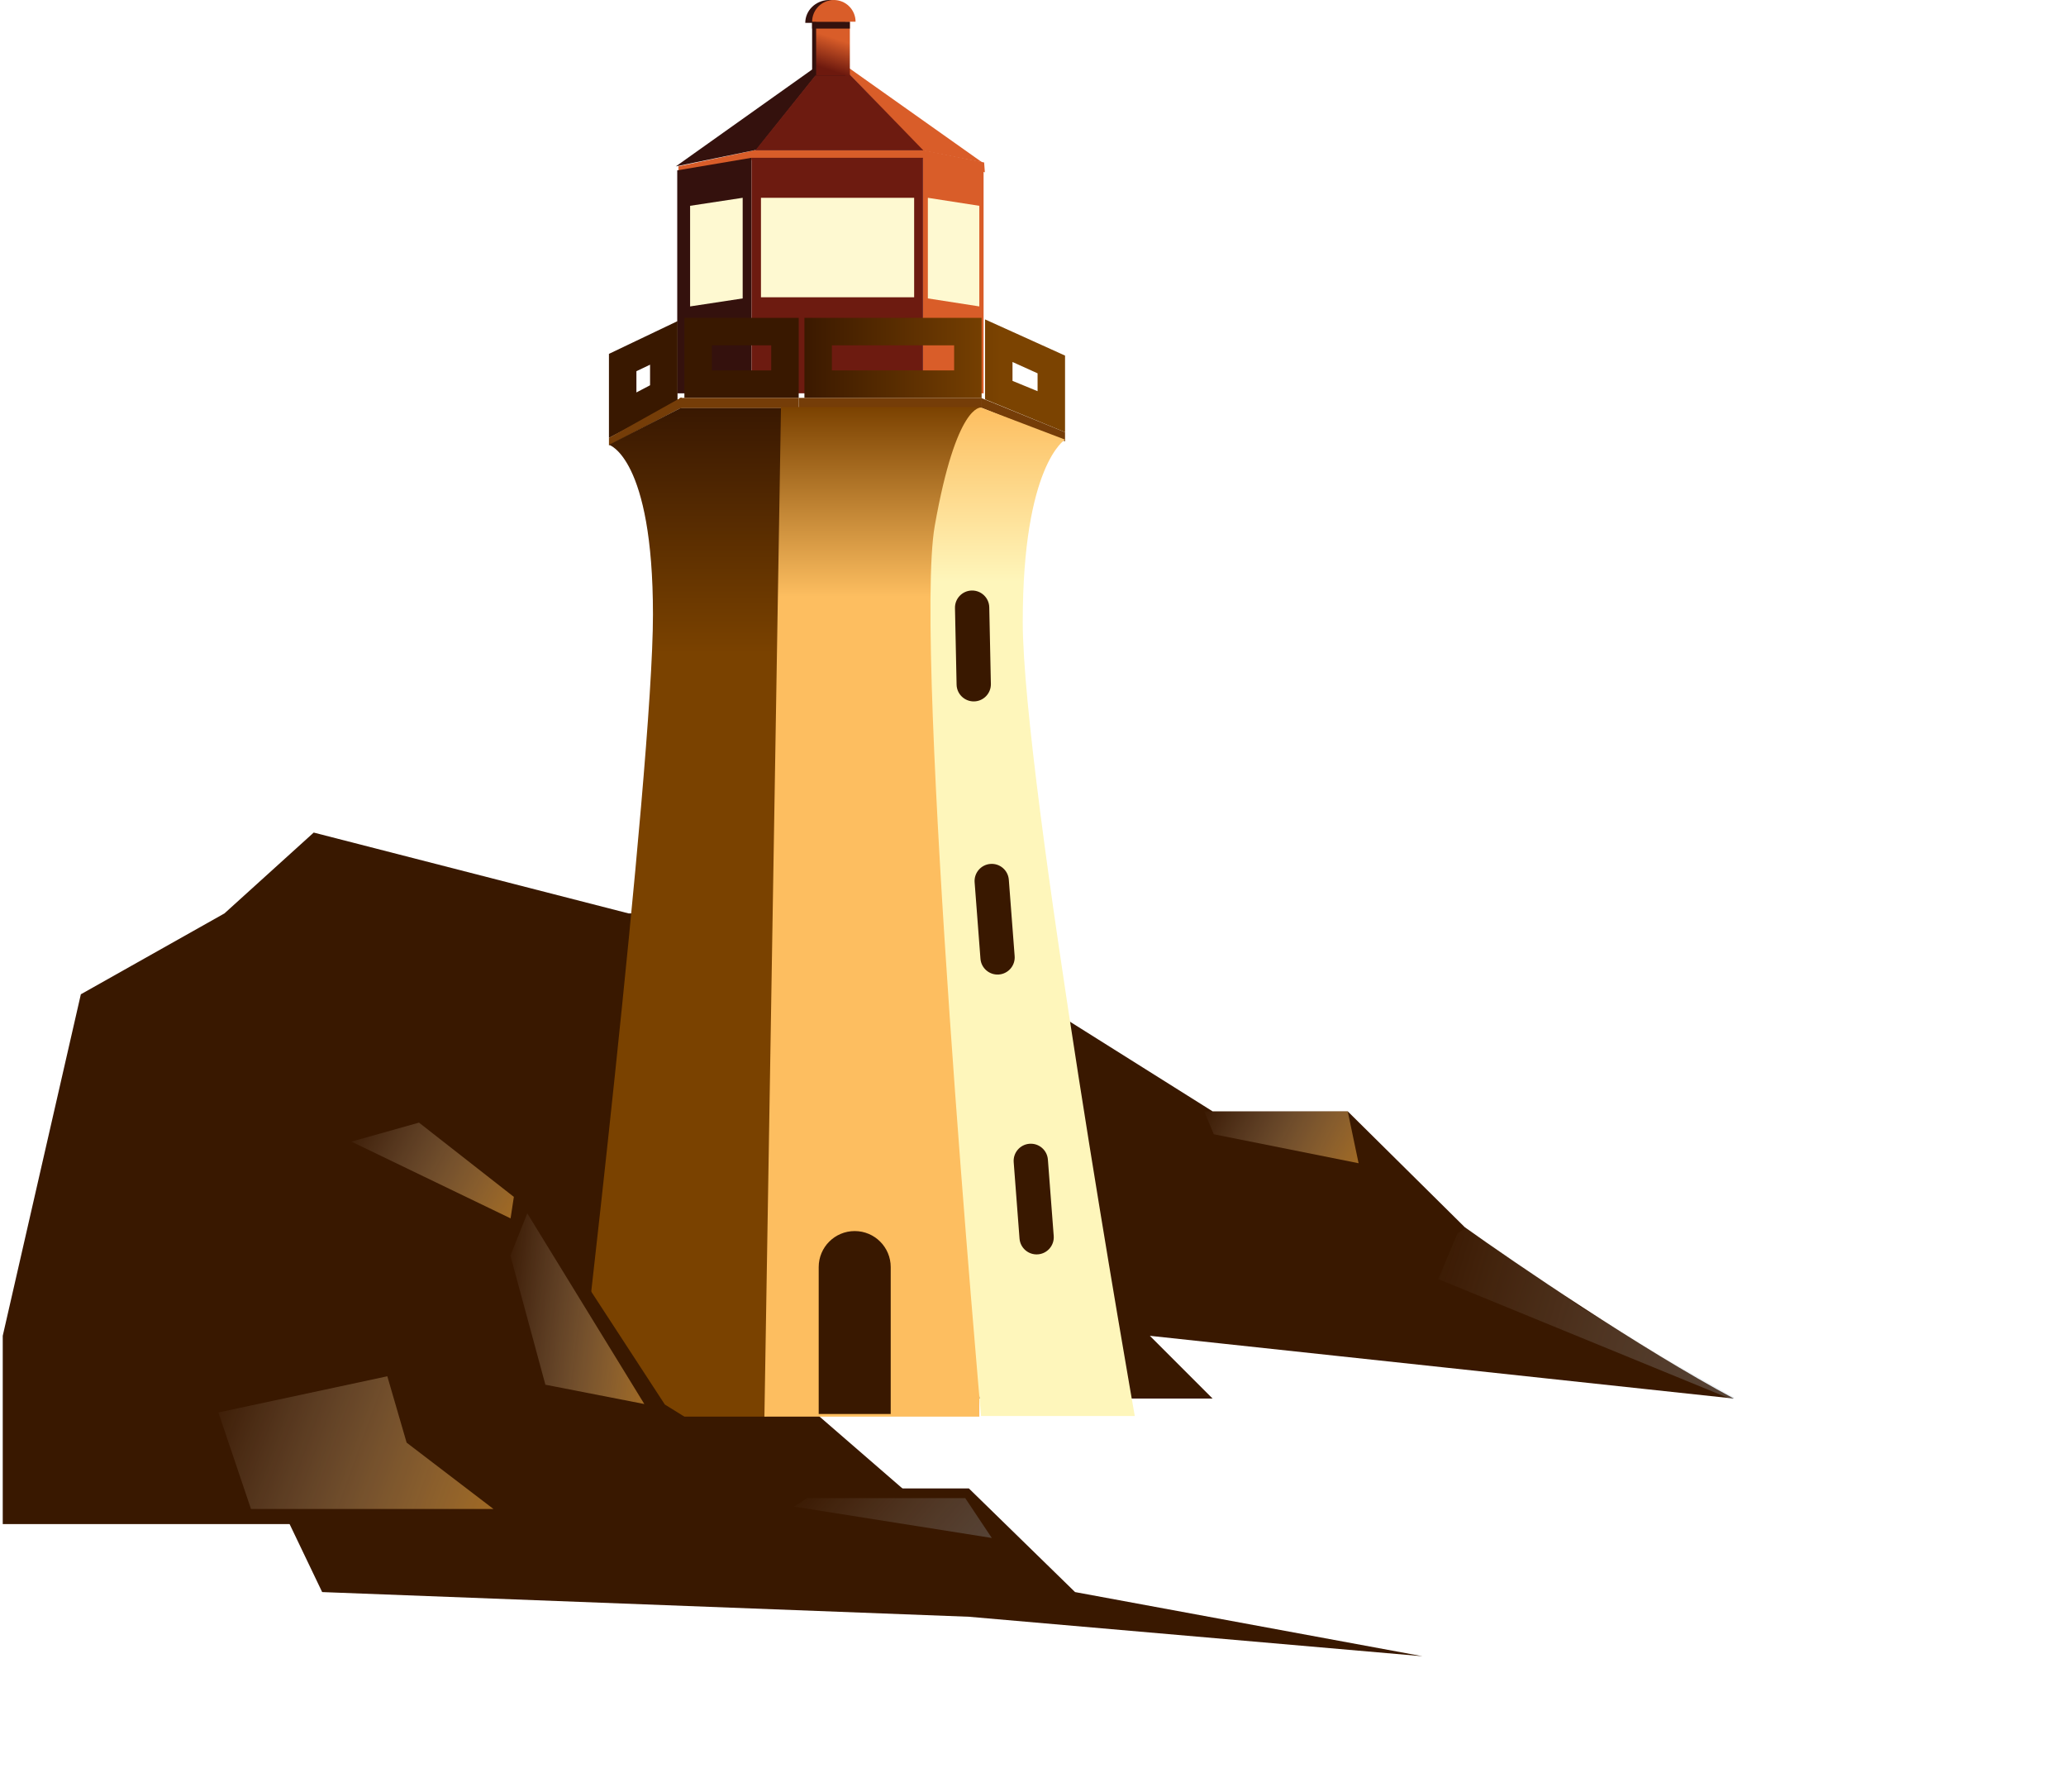
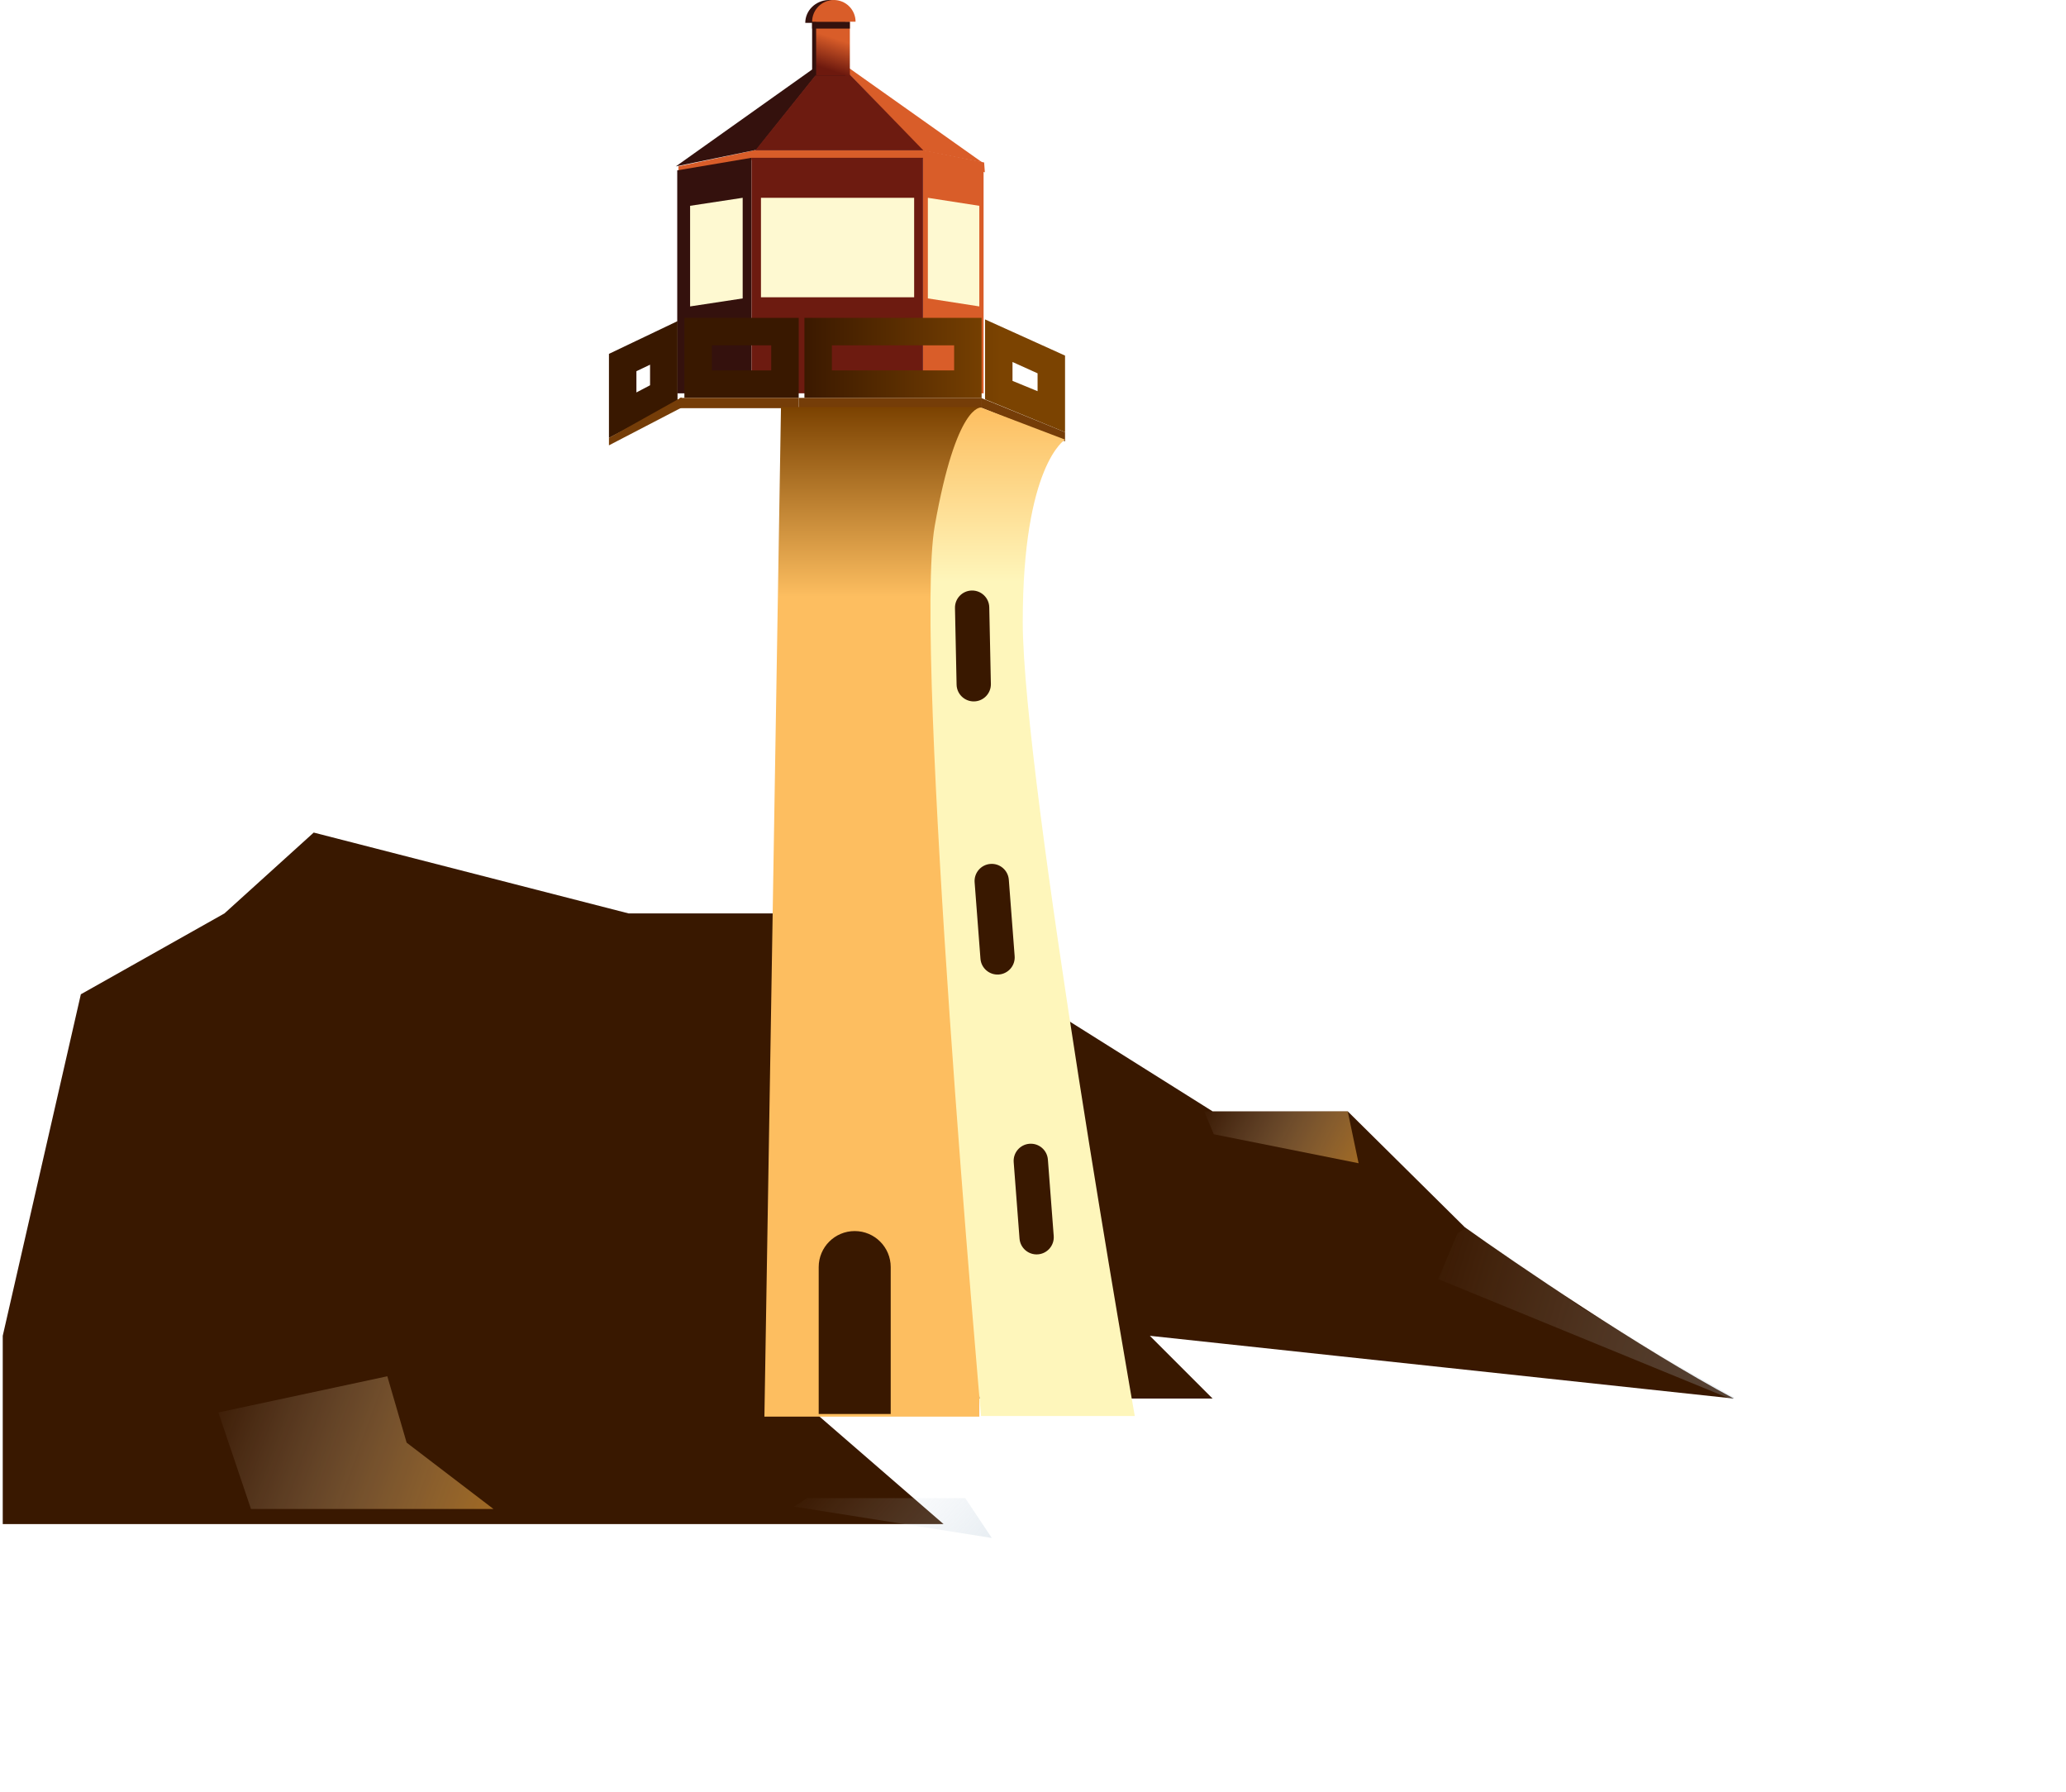
<svg xmlns="http://www.w3.org/2000/svg" width="376" height="326" viewBox="0 0 376 326" fill="none">
  <g clip-path="url(#clip0_2_43)">
    <path d="M294.284 257.125L331.999 239H376L331.999 269.007L338.47 299.014L269.51 310.09L214.416 326L140.095 318.146L41 326L61.152 310.09L140.095 299.014L204.433 310.09L255.829 299.014L294.284 285.118V257.125Z" fill="white" fill-opacity="0.8" />
    <path d="M266.579 223.297C275.802 229.884 298.507 245.343 315.547 254.478L209.267 243.06L220.686 254.478H145.368L171.718 277.315H0.5V243.06L14.714 180.917L40.844 166.204L57.094 151.492L114.406 166.204H163.374L220.686 202.217H245.279L266.579 223.297Z" fill="#391800" />
    <path d="M261.748 232.739L265.262 224.395L267.018 223.297L287.659 237.79L302.372 246.793L315.547 254.259L315.327 254.698L261.748 232.739Z" fill="url(#paint0_linear_2_43)" fill-opacity="0.3" />
    <path d="M247.256 211.659L245.28 202.217H219.149L220.906 206.389L247.256 211.659Z" fill="url(#paint1_linear_2_43)" fill-opacity="0.6" />
    <path d="M179.107 29.562L168.097 27.337L168.118 29.011L179.236 31.343L179.107 29.562Z" fill="#D95D29" />
    <path d="M123.472 30.27L137.646 27.272L137.78 28.965L123.472 31.31V30.27Z" fill="#D95D29" />
    <path d="M136.995 27.369H168.201V28.825H136.995V27.369Z" fill="#D95D29" />
    <path d="M179.007 30.998L167.981 28.71V71.566H179.007V30.998Z" fill="#D95D29" />
    <path d="M178.228 37.447L168.866 35.991V54.299L178.228 55.755V37.447Z" fill="#FEF9D1" />
    <path d="M123.253 30.998L136.776 28.71V71.566H123.253V30.998Z" fill="#34110D" />
    <path d="M125.594 37.447L135.164 35.991V54.299L125.594 55.755V37.447Z" fill="#FEF9D1" />
    <path d="M136.775 28.71H167.981V71.566H136.775V28.71Z" fill="#6D1B10" />
    <path d="M138.492 35.992H166.369V54.091H138.492V35.992Z" fill="#FEF9D1" />
    <path d="M151.294 10.094L167.834 27.362L178.756 29.546L151.294 10.094Z" fill="#D95D29" />
    <path d="M151.398 10.094L137.667 27.258L123 30.274L151.398 10.094Z" fill="#34110D" />
    <path d="M151.294 10.094L137.459 27.362H168.041L151.294 10.094Z" fill="#6D1B10" />
    <path d="M147.802 3.953H153.835V13.731H147.802V3.953Z" fill="#34110D" />
-     <path d="M147.802 3.953H153.835V5.201H147.802V3.953Z" fill="#34110D" />
+     <path d="M147.802 3.953H153.835V5.201H147.802V3.953" fill="#34110D" />
    <path d="M146.554 4.161C146.554 3.089 146.988 2.058 147.767 1.284C148.545 0.509 149.607 0.051 150.732 0.004C151.856 -0.043 152.957 0.326 153.803 1.032C154.649 1.739 155.177 2.73 155.275 3.798L150.923 4.161H146.554Z" fill="#34110D" />
    <path d="M154.667 3.953H148.53V13.731H154.667V3.953Z" fill="url(#paint2_linear_2_43)" />
    <path d="M148.426 3.953H154.667V5.201H148.426V3.953Z" fill="#34110D" />
    <path d="M147.802 3.953C147.802 3.434 147.905 2.92 148.103 2.44C148.302 1.961 148.593 1.525 148.96 1.158C149.327 0.791 149.763 0.5 150.243 0.301C150.722 0.102 151.236 -2.269e-08 151.755 0C152.274 2.269e-08 152.788 0.102 153.268 0.301C153.747 0.5 154.183 0.791 154.55 1.158C154.917 1.525 155.208 1.961 155.407 2.44C155.606 2.92 155.708 3.434 155.708 3.953H151.755H147.802Z" fill="#D95D29" />
    <path d="M191.333 66.314L181.77 61.991V70.979L191.333 74.909V66.314ZM113.324 65.966V75.544L120.807 71.615V62.395L113.324 65.966ZM127.055 60.335V69.898H142.859V60.335H127.055ZM148.899 60.335V69.898H176.146V60.335H148.899Z" stroke="url(#paint3_linear_2_43)" stroke-width="5" />
    <path d="M193.833 78.64L178.542 72.398V74.167L193.833 80.304V78.64Z" fill="#753D08" />
    <path d="M110.824 79.68L124.035 72.294V74.167L110.824 81.032V79.68Z" fill="#753D08" />
    <path d="M178.646 72.398H145.359V74.271H178.646V72.398Z" fill="#753D08" />
    <path d="M145.359 72.398H123.723V74.271H145.359V72.398Z" fill="#753D08" />
-     <path d="M110.825 80.928L123.828 74.27H145.36C151.185 75.623 140.933 242.767 139.535 257.762H105C105 257.762 118.835 140.427 118.835 111.822C118.835 83.217 110.825 80.928 110.825 80.928Z" fill="url(#paint4_linear_2_43)" />
    <path d="M178.23 74.063H142.135L139.118 257.763H178.23V74.063Z" fill="url(#paint5_linear_2_43)" />
    <path d="M193.833 79.992L178.542 74.167C178.542 74.167 174.069 73.334 170.116 95.699C166.164 118.063 178.542 257.658 178.542 257.658H206.523C206.523 257.658 186.135 141.78 186.135 113.174C186.135 84.569 193.833 79.992 193.833 79.992Z" fill="url(#paint6_linear_2_43)" />
    <path d="M173.801 110.635C173.764 108.912 175.132 107.486 176.855 107.45C178.578 107.413 180.004 108.781 180.041 110.504L180.333 124.44C180.369 126.163 179.002 127.589 177.279 127.625C175.556 127.661 174.13 126.294 174.093 124.571L173.801 110.635Z" fill="#391800" />
    <path d="M177.376 160.547C177.245 158.828 178.532 157.329 180.25 157.198C181.969 157.066 183.468 158.353 183.599 160.072L184.66 173.97C184.792 175.688 183.505 177.188 181.786 177.319C180.068 177.45 178.568 176.163 178.437 174.445L177.376 160.547Z" fill="#391800" />
    <g filter="url(#filter0_i_2_43)">
      <path d="M180.486 207.467C180.355 205.748 181.642 204.249 183.36 204.118C185.079 203.986 186.578 205.273 186.71 206.992L187.77 220.89C187.902 222.608 186.615 224.108 184.896 224.239C183.178 224.37 181.678 223.083 181.547 221.365L180.486 207.467Z" fill="#391800" />
    </g>
    <path d="M162.105 230.553C162.105 226.934 159.171 224 155.552 224C151.933 224 148.999 226.934 148.999 230.553V257.287H162.105V230.553Z" fill="#391800" />
-     <path d="M195.654 289.689L258.895 301.365L176.33 294.18L58.632 289.689L16.471 201.673H74.442L94.644 215.145L120.994 255.56L145.588 270.829H176.33L195.654 289.689Z" fill="#391800" />
    <path d="M39.748 257.008L70.49 250.421L74.003 262.498L89.814 274.575H45.677L39.748 257.008Z" fill="url(#paint7_linear_2_43)" fill-opacity="0.6" />
-     <path d="M63.953 207.726L76.251 204.268L93.518 217.782L92.922 221.69L63.953 207.726Z" fill="url(#paint8_linear_2_43)" fill-opacity="0.6" />
-     <path d="M117.262 255.471L95.962 220.777L92.888 228.462L99.256 251.958L117.262 255.471Z" fill="url(#paint9_linear_2_43)" fill-opacity="0.6" />
    <path d="M180.502 279.845L175.671 272.599H146.905L144.49 274.136L180.502 279.845Z" fill="url(#paint10_linear_2_43)" fill-opacity="0.3" />
  </g>
  <defs>
    <filter id="filter0_i_2_43" x="180.477" y="204.108" width="11.302" height="24.14" filterUnits="userSpaceOnUse" color-interpolation-filters="sRGB">
      <feFlood flood-opacity="0" result="BackgroundImageFix" />
      <feBlend mode="normal" in="SourceGraphic" in2="BackgroundImageFix" result="shape" />
      <feColorMatrix in="SourceAlpha" type="matrix" values="0 0 0 0 0 0 0 0 0 0 0 0 0 0 0 0 0 0 127 0" result="hardAlpha" />
      <feOffset dx="4" dy="4" />
      <feGaussianBlur stdDeviation="2" />
      <feComposite in2="hardAlpha" operator="arithmetic" k2="-1" k3="1" />
      <feColorMatrix type="matrix" values="0 0 0 0 0 0 0 0 0 0 0 0 0 0 0 0 0 0 0.25 0" />
      <feBlend mode="normal" in2="shape" result="effect1_innerShadow_2_43" />
    </filter>
    <linearGradient id="paint0_linear_2_43" x1="325.428" y1="254.917" x2="257.137" y2="234.496" gradientUnits="userSpaceOnUse">
      <stop stop-color="#99B2C8" />
      <stop offset="1" stop-color="white" stop-opacity="0" />
    </linearGradient>
    <linearGradient id="paint1_linear_2_43" x1="252.418" y1="211.725" x2="221.811" y2="195.823" gradientUnits="userSpaceOnUse">
      <stop stop-color="#FFA928" />
      <stop offset="1" stop-color="white" stop-opacity="0" />
    </linearGradient>
    <linearGradient id="paint2_linear_2_43" x1="153.211" y1="3.953" x2="149.987" y2="13.731" gradientUnits="userSpaceOnUse">
      <stop offset="0.317" stop-color="#D95D29" />
      <stop offset="0.88" stop-color="#6D190E" />
    </linearGradient>
    <linearGradient id="paint3_linear_2_43" x1="145.5" y1="58" x2="205" y2="58" gradientUnits="userSpaceOnUse">
      <stop stop-color="#391800" />
      <stop offset="0.615" stop-color="#7B4301" />
    </linearGradient>
    <linearGradient id="paint4_linear_2_43" x1="126.068" y1="74.27" x2="126.068" y2="257.762" gradientUnits="userSpaceOnUse">
      <stop stop-color="#391801" />
      <stop offset="0.243" stop-color="#7A4200" />
    </linearGradient>
    <linearGradient id="paint5_linear_2_43" x1="158.674" y1="74.063" x2="158.674" y2="257.763" gradientUnits="userSpaceOnUse">
      <stop stop-color="#7B4201" />
      <stop offset="0.188" stop-color="#FDBE60" />
    </linearGradient>
    <linearGradient id="paint6_linear_2_43" x1="187.93" y1="74.163" x2="187.93" y2="257.658" gradientUnits="userSpaceOnUse">
      <stop stop-color="#FDBE60" />
      <stop offset="0.173" stop-color="#FEF6BB" />
    </linearGradient>
    <linearGradient id="paint7_linear_2_43" x1="99.009" y1="274.744" x2="37.786" y2="252.596" gradientUnits="userSpaceOnUse">
      <stop stop-color="#FFA928" />
      <stop offset="1" stop-color="white" stop-opacity="0" />
    </linearGradient>
    <linearGradient id="paint8_linear_2_43" x1="98.489" y1="222.641" x2="63.455" y2="203.463" gradientUnits="userSpaceOnUse">
      <stop stop-color="#FFA928" />
      <stop offset="1" stop-color="white" stop-opacity="0" />
    </linearGradient>
    <linearGradient id="paint9_linear_2_43" x1="121.739" y1="255.714" x2="88.531" y2="251.642" gradientUnits="userSpaceOnUse">
      <stop stop-color="#FFA928" />
      <stop offset="1" stop-color="white" stop-opacity="0" />
    </linearGradient>
    <linearGradient id="paint10_linear_2_43" x1="187.116" y1="279.896" x2="158.697" y2="255.245" gradientUnits="userSpaceOnUse">
      <stop stop-color="#99B2C8" />
      <stop offset="1" stop-color="white" stop-opacity="0" />
    </linearGradient>
    <clipPath id="clip0_2_43">
      <rect width="376" height="326" fill="white" />
    </clipPath>
  </defs>
</svg>